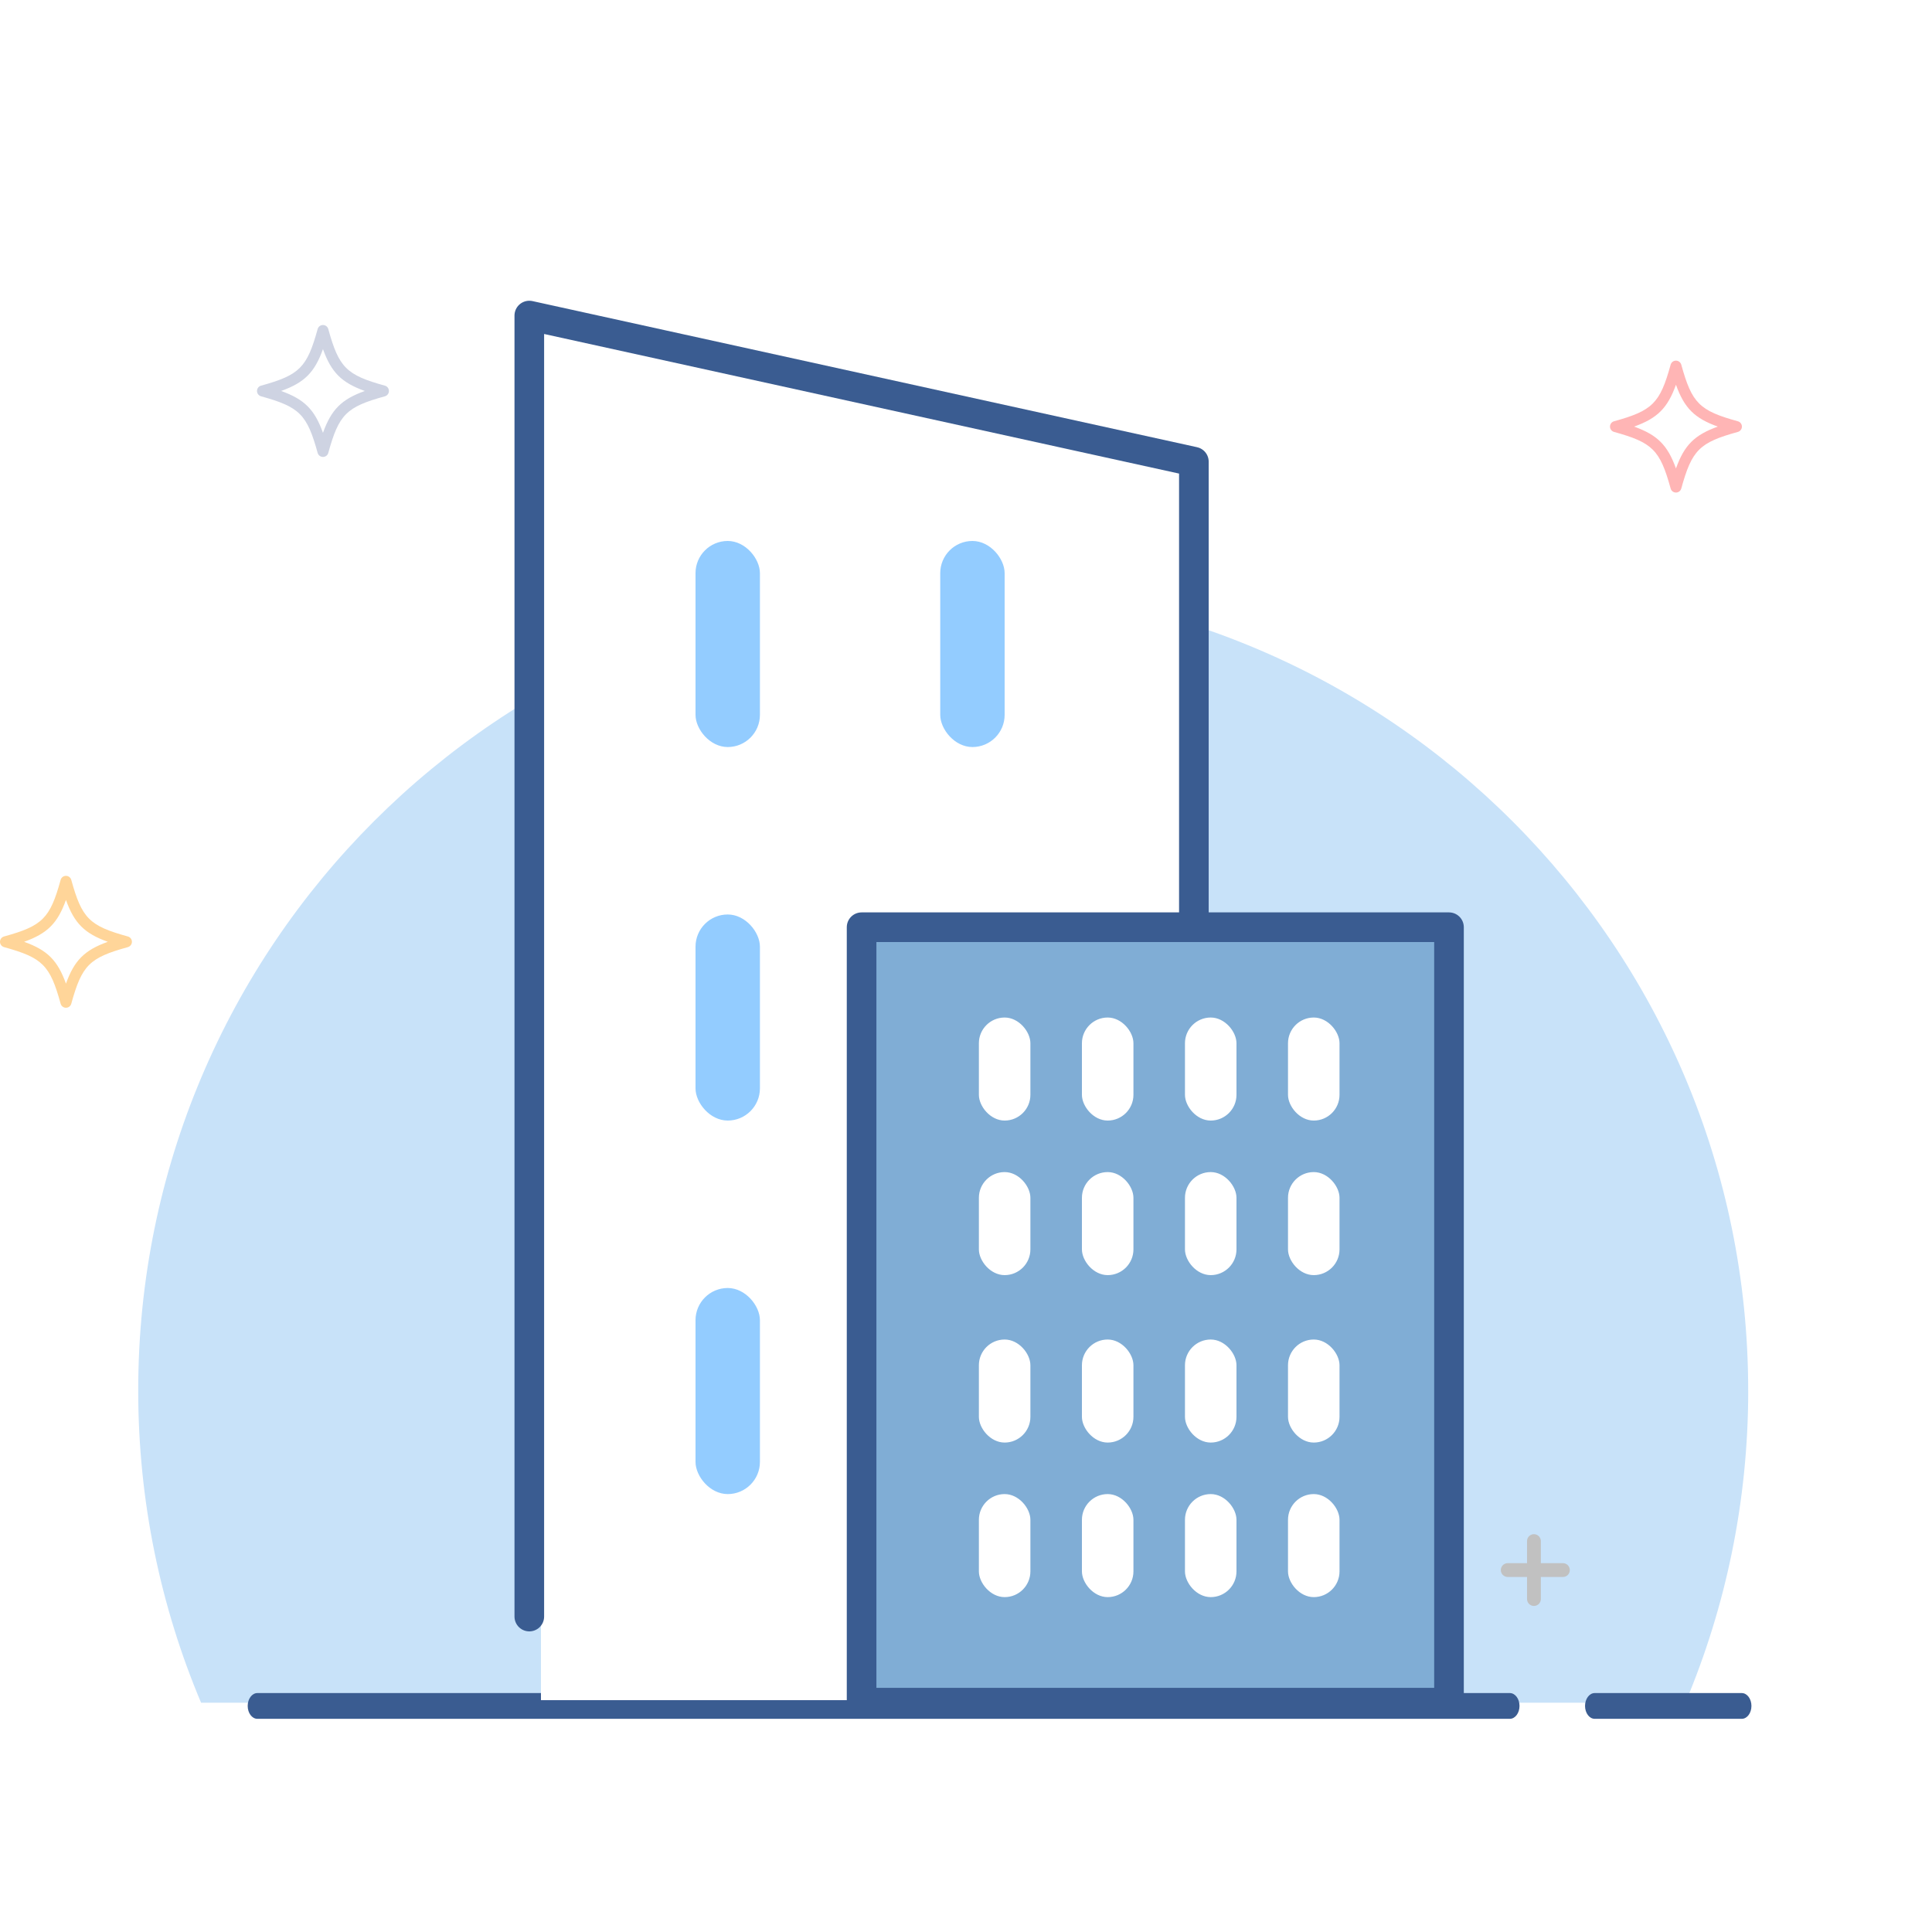
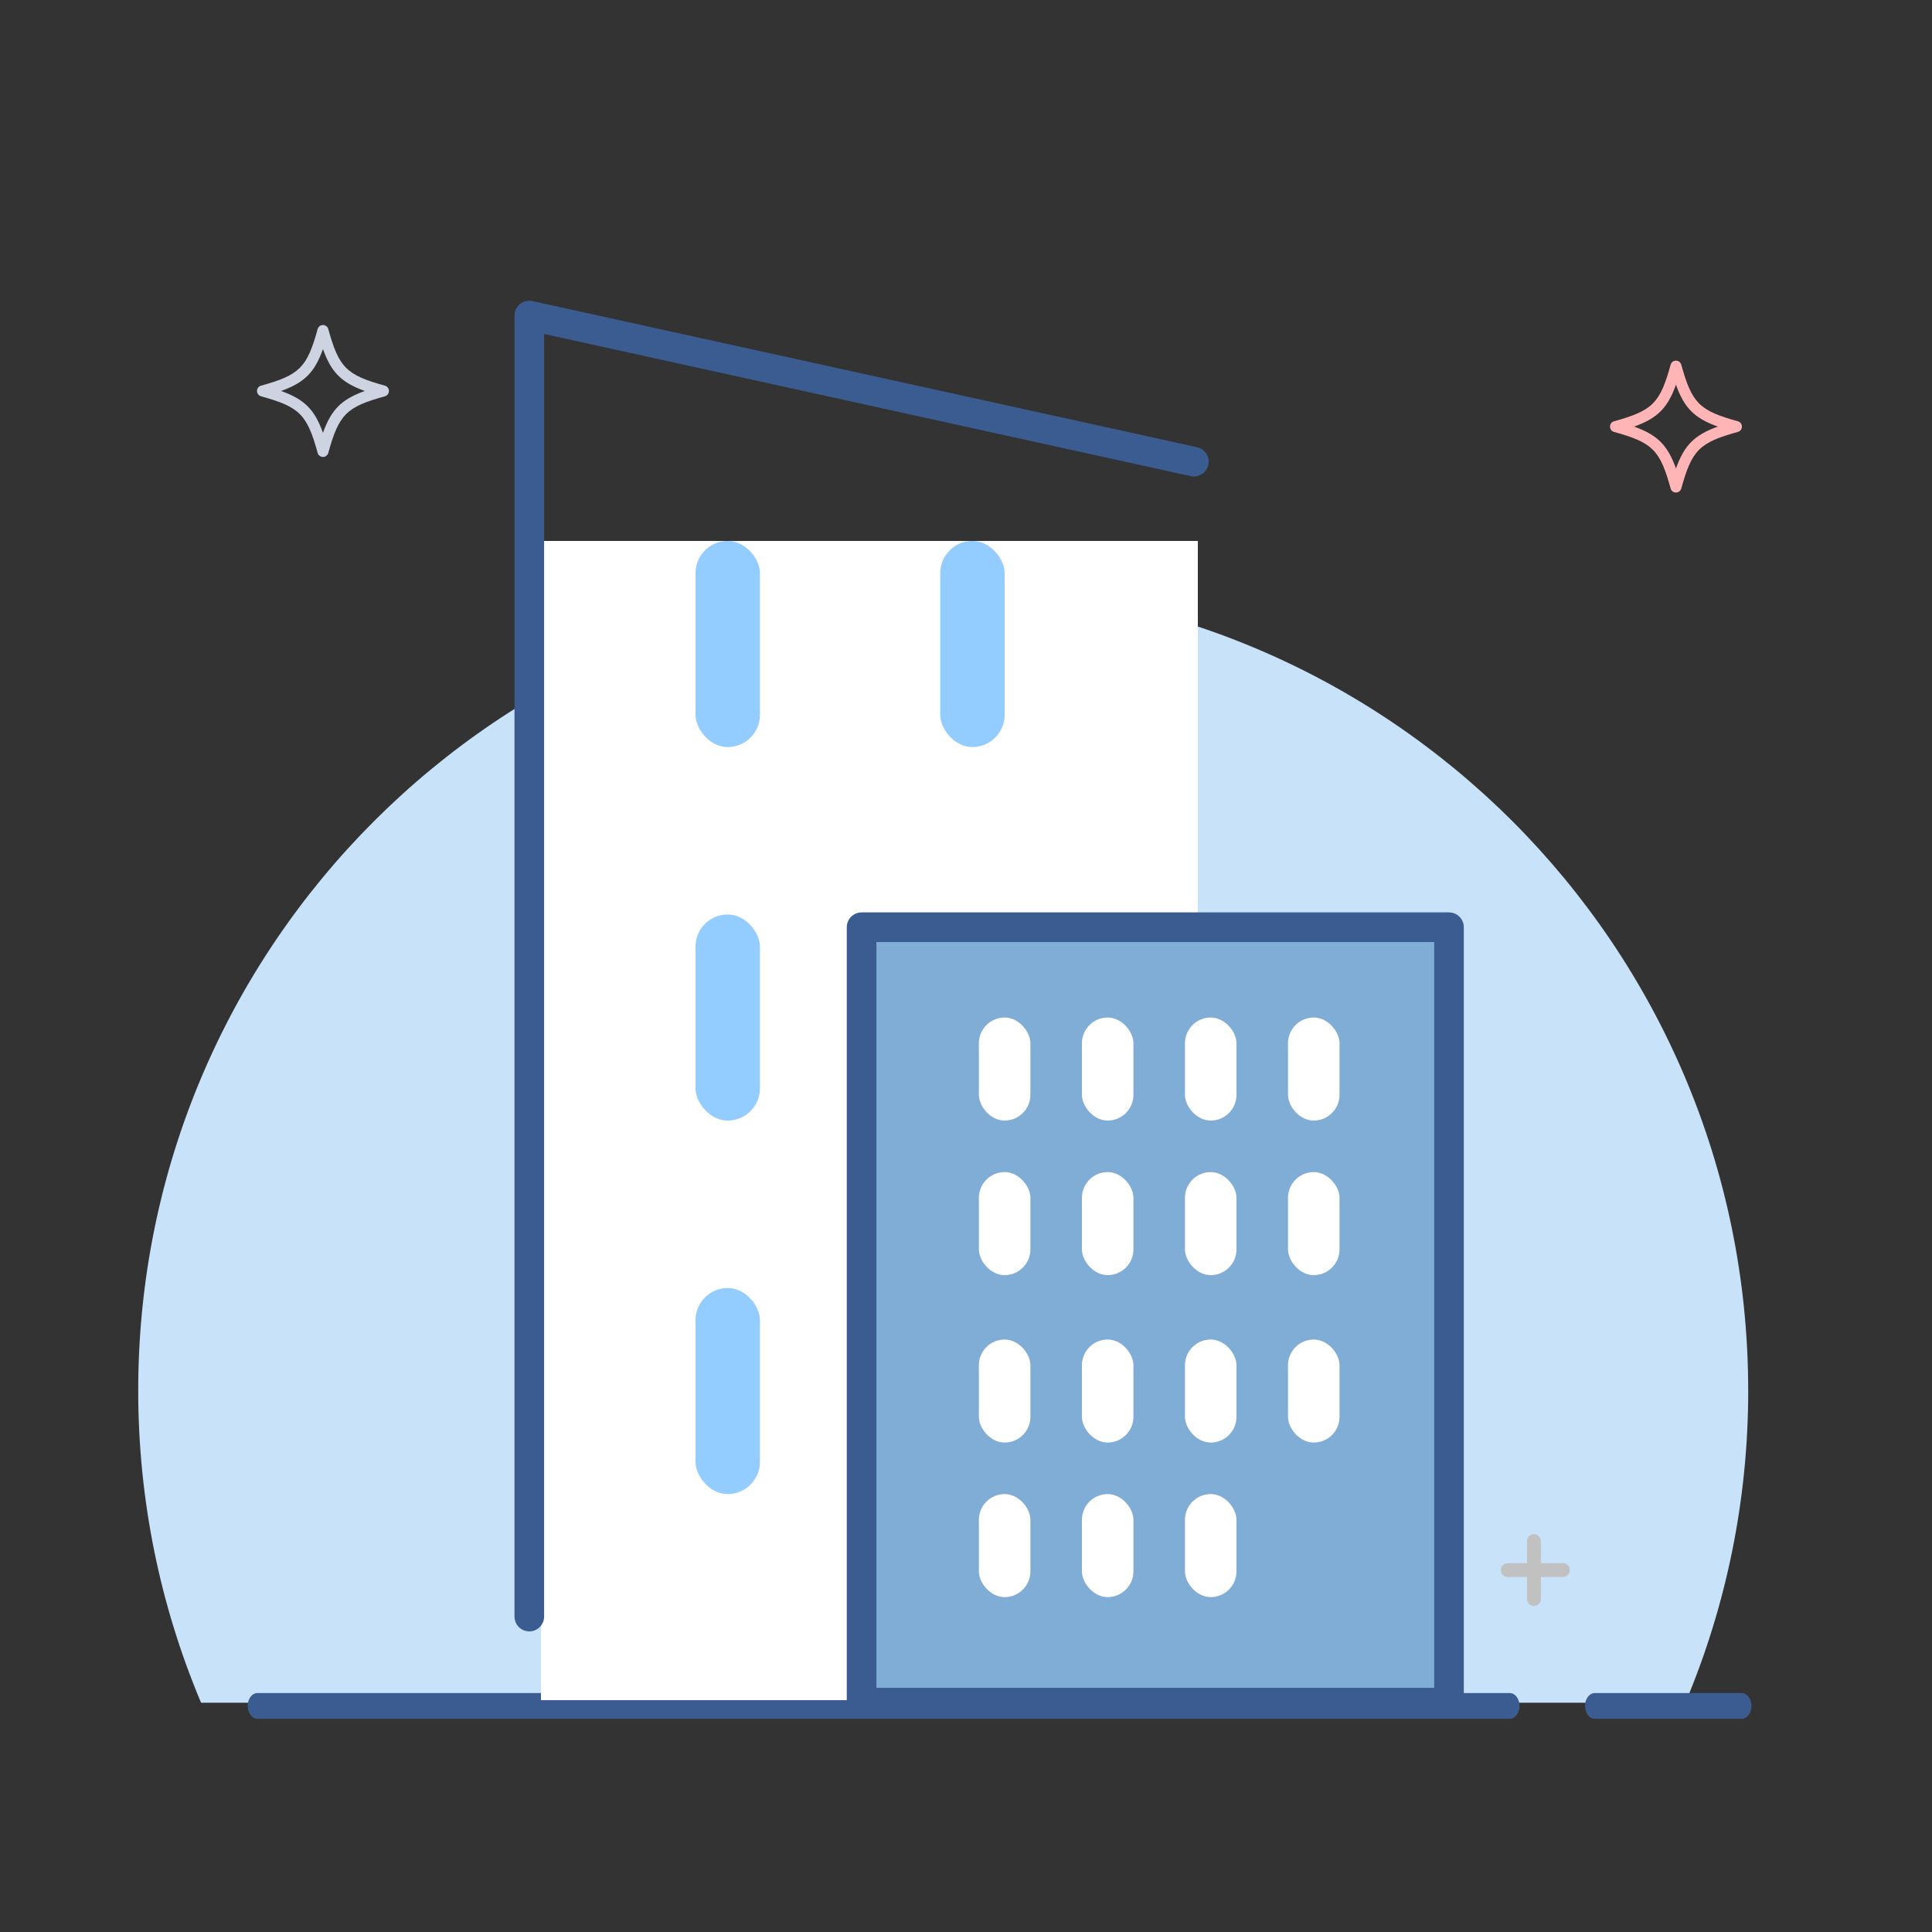
<svg xmlns="http://www.w3.org/2000/svg" width="150" height="150" viewBox="0 0 150 150" fill="none">
  <rect x="0" y="0" width="150" height="150" fill="#333333" stroke="none" />
  <g clip-path="url(#clip0_2276_154077)">
-     <path d="M150 0H0V150H150V0Z" fill="white" />
    <path d="M135.729 107.952C135.729 73.435 107.748 45.453 73.231 45.453C38.713 45.453 10.731 73.435 10.731 107.952C10.731 116.551 12.469 124.745 15.612 132.201H130.852C133.992 124.745 135.732 116.551 135.732 107.952H135.729Z" fill="#C8E2F9" />
    <path d="M121.345 121.363H119.631V119.649C119.631 119.354 119.391 119.113 119.095 119.113C118.799 119.113 118.559 119.354 118.559 119.649V121.363H117.059C116.763 121.363 116.522 121.604 116.522 121.899C116.522 122.195 116.763 122.436 117.059 122.436H118.559V124.149C118.559 124.445 118.799 124.686 119.095 124.686C119.391 124.686 119.631 124.445 119.631 124.149V122.436H121.345C121.641 122.436 121.881 122.195 121.881 121.899C121.881 121.604 121.641 121.363 121.345 121.363Z" fill="#C1C1C1" />
    <path d="M25.075 35.477C24.882 35.477 24.712 35.348 24.662 35.163C23.836 32.169 23.262 31.595 20.268 30.769C20.083 30.716 19.954 30.549 19.954 30.355C19.954 30.162 20.083 29.992 20.268 29.942C23.259 29.116 23.836 28.542 24.662 25.548C24.712 25.363 24.882 25.234 25.075 25.234C25.269 25.234 25.436 25.363 25.488 25.548C26.314 28.542 26.889 29.116 29.883 29.942C30.067 29.992 30.196 30.162 30.196 30.355C30.196 30.549 30.067 30.716 29.883 30.769C26.889 31.595 26.314 32.169 25.488 35.163C25.439 35.348 25.269 35.477 25.075 35.477ZM21.826 30.355C23.637 31.006 24.425 31.794 25.075 33.605C25.726 31.794 26.514 31.006 28.324 30.355C26.514 29.705 25.726 28.917 25.075 27.106C24.425 28.917 23.637 29.705 21.826 30.355Z" fill="#CED3E2" />
    <path d="M135.231 133.449H123.812C123.398 133.449 123.062 133 123.062 132.449C123.062 131.898 123.398 131.449 123.812 131.449H135.231C135.645 131.449 135.981 131.898 135.981 132.449C135.981 133 135.645 133.449 135.231 133.449Z" fill="#3A5C91" />
    <path d="M117.224 133.449H19.981C19.568 133.449 19.231 133 19.231 132.449C19.231 131.898 19.568 131.449 19.981 131.449H117.224C117.637 131.449 117.974 131.898 117.974 132.449C117.974 133 117.637 133.449 117.224 133.449Z" fill="#3A5C91" />
    <path d="M93 42H42V132H93V42Z" fill="white" />
    <path d="M112.501 71.988H66.894V132.193H112.501V71.988Z" fill="#80ADD5" />
-     <path d="M41.095 125.51V24.5L92.692 35.844V71.987" stroke="#3A5C91" stroke-width="2.3" stroke-miterlimit="10" stroke-linecap="round" stroke-linejoin="round" />
+     <path d="M41.095 125.51V24.5L92.692 35.844" stroke="#3A5C91" stroke-width="2.3" stroke-miterlimit="10" stroke-linecap="round" stroke-linejoin="round" />
    <path d="M112.5 71.988H66.894V132.193H112.5V71.988Z" stroke="#3A5C91" stroke-width="2.3" stroke-miterlimit="10" stroke-linejoin="round" />
    <path d="M130.121 38.242C129.928 38.242 129.758 38.113 129.708 37.929C128.882 34.935 128.308 34.36 125.313 33.534C125.129 33.481 125 33.315 125 33.121C125 32.928 125.129 32.758 125.313 32.708C128.305 31.882 128.882 31.308 129.708 28.314C129.758 28.129 129.928 28 130.121 28C130.314 28 130.481 28.129 130.534 28.314C131.36 31.308 131.935 31.882 134.929 32.708C135.113 32.758 135.242 32.928 135.242 33.121C135.242 33.315 135.113 33.481 134.929 33.534C131.935 34.36 131.36 34.935 130.534 37.929C130.484 38.113 130.314 38.242 130.121 38.242ZM126.872 33.121C128.683 33.772 129.471 34.56 130.121 36.37C130.771 34.56 131.56 33.772 133.37 33.121C131.56 32.471 130.771 31.683 130.121 29.872C129.471 31.683 128.683 32.471 126.872 33.121Z" fill="#FFB5B5" />
-     <path d="M5.121 78.242C4.928 78.242 4.758 78.113 4.708 77.929C3.882 74.935 3.308 74.36 0.313 73.534C0.129 73.481 0 73.314 0 73.121C0 72.928 0.129 72.758 0.313 72.708C3.305 71.882 3.882 71.308 4.708 68.314C4.758 68.129 4.928 68 5.121 68C5.314 68 5.481 68.129 5.534 68.314C6.36 71.308 6.935 71.882 9.929 72.708C10.113 72.758 10.242 72.928 10.242 73.121C10.242 73.314 10.113 73.481 9.929 73.534C6.935 74.36 6.36 74.935 5.534 77.929C5.484 78.113 5.314 78.242 5.121 78.242ZM1.872 73.121C3.683 73.772 4.471 74.56 5.121 76.37C5.771 74.56 6.56 73.772 8.37 73.121C6.56 72.471 5.771 71.683 5.121 69.872C4.471 71.683 3.683 72.471 1.872 73.121Z" fill="#FFD599" />
    <rect x="54" y="42" width="5" height="16" rx="2.5" fill="#93CCFF" />
    <rect x="73" y="42" width="5" height="16" rx="2.5" fill="#93CCFF" />
    <rect x="54" y="71" width="5" height="16" rx="2.5" fill="#93CCFF" />
    <rect x="54" y="100" width="5" height="16" rx="2.5" fill="#93CCFF" />
    <rect x="76" y="79" width="4" height="8" rx="2" fill="white" />
    <rect x="84" y="79" width="4" height="8" rx="2" fill="white" />
    <rect x="92" y="79" width="4" height="8" rx="2" fill="white" />
    <rect x="100" y="79" width="4" height="8" rx="2" fill="white" />
    <rect x="76" y="104" width="4" height="8" rx="2" fill="white" />
    <rect x="84" y="104" width="4" height="8" rx="2" fill="white" />
    <rect x="92" y="104" width="4" height="8" rx="2" fill="white" />
    <rect x="100" y="104" width="4" height="8" rx="2" fill="white" />
    <rect x="76" y="91" width="4" height="8" rx="2" fill="white" />
    <rect x="84" y="91" width="4" height="8" rx="2" fill="white" />
    <rect x="92" y="91" width="4" height="8" rx="2" fill="white" />
    <rect x="100" y="91" width="4" height="8" rx="2" fill="white" />
    <rect x="76" y="116" width="4" height="8" rx="2" fill="white" />
    <rect x="84" y="116" width="4" height="8" rx="2" fill="white" />
    <rect x="92" y="116" width="4" height="8" rx="2" fill="white" />
-     <rect x="100" y="116" width="4" height="8" rx="2" fill="white" />
  </g>
  <defs>
    <clipPath id="clip0_2276_154077">
      <rect width="150" height="150" fill="white" />
    </clipPath>
  </defs>
</svg>